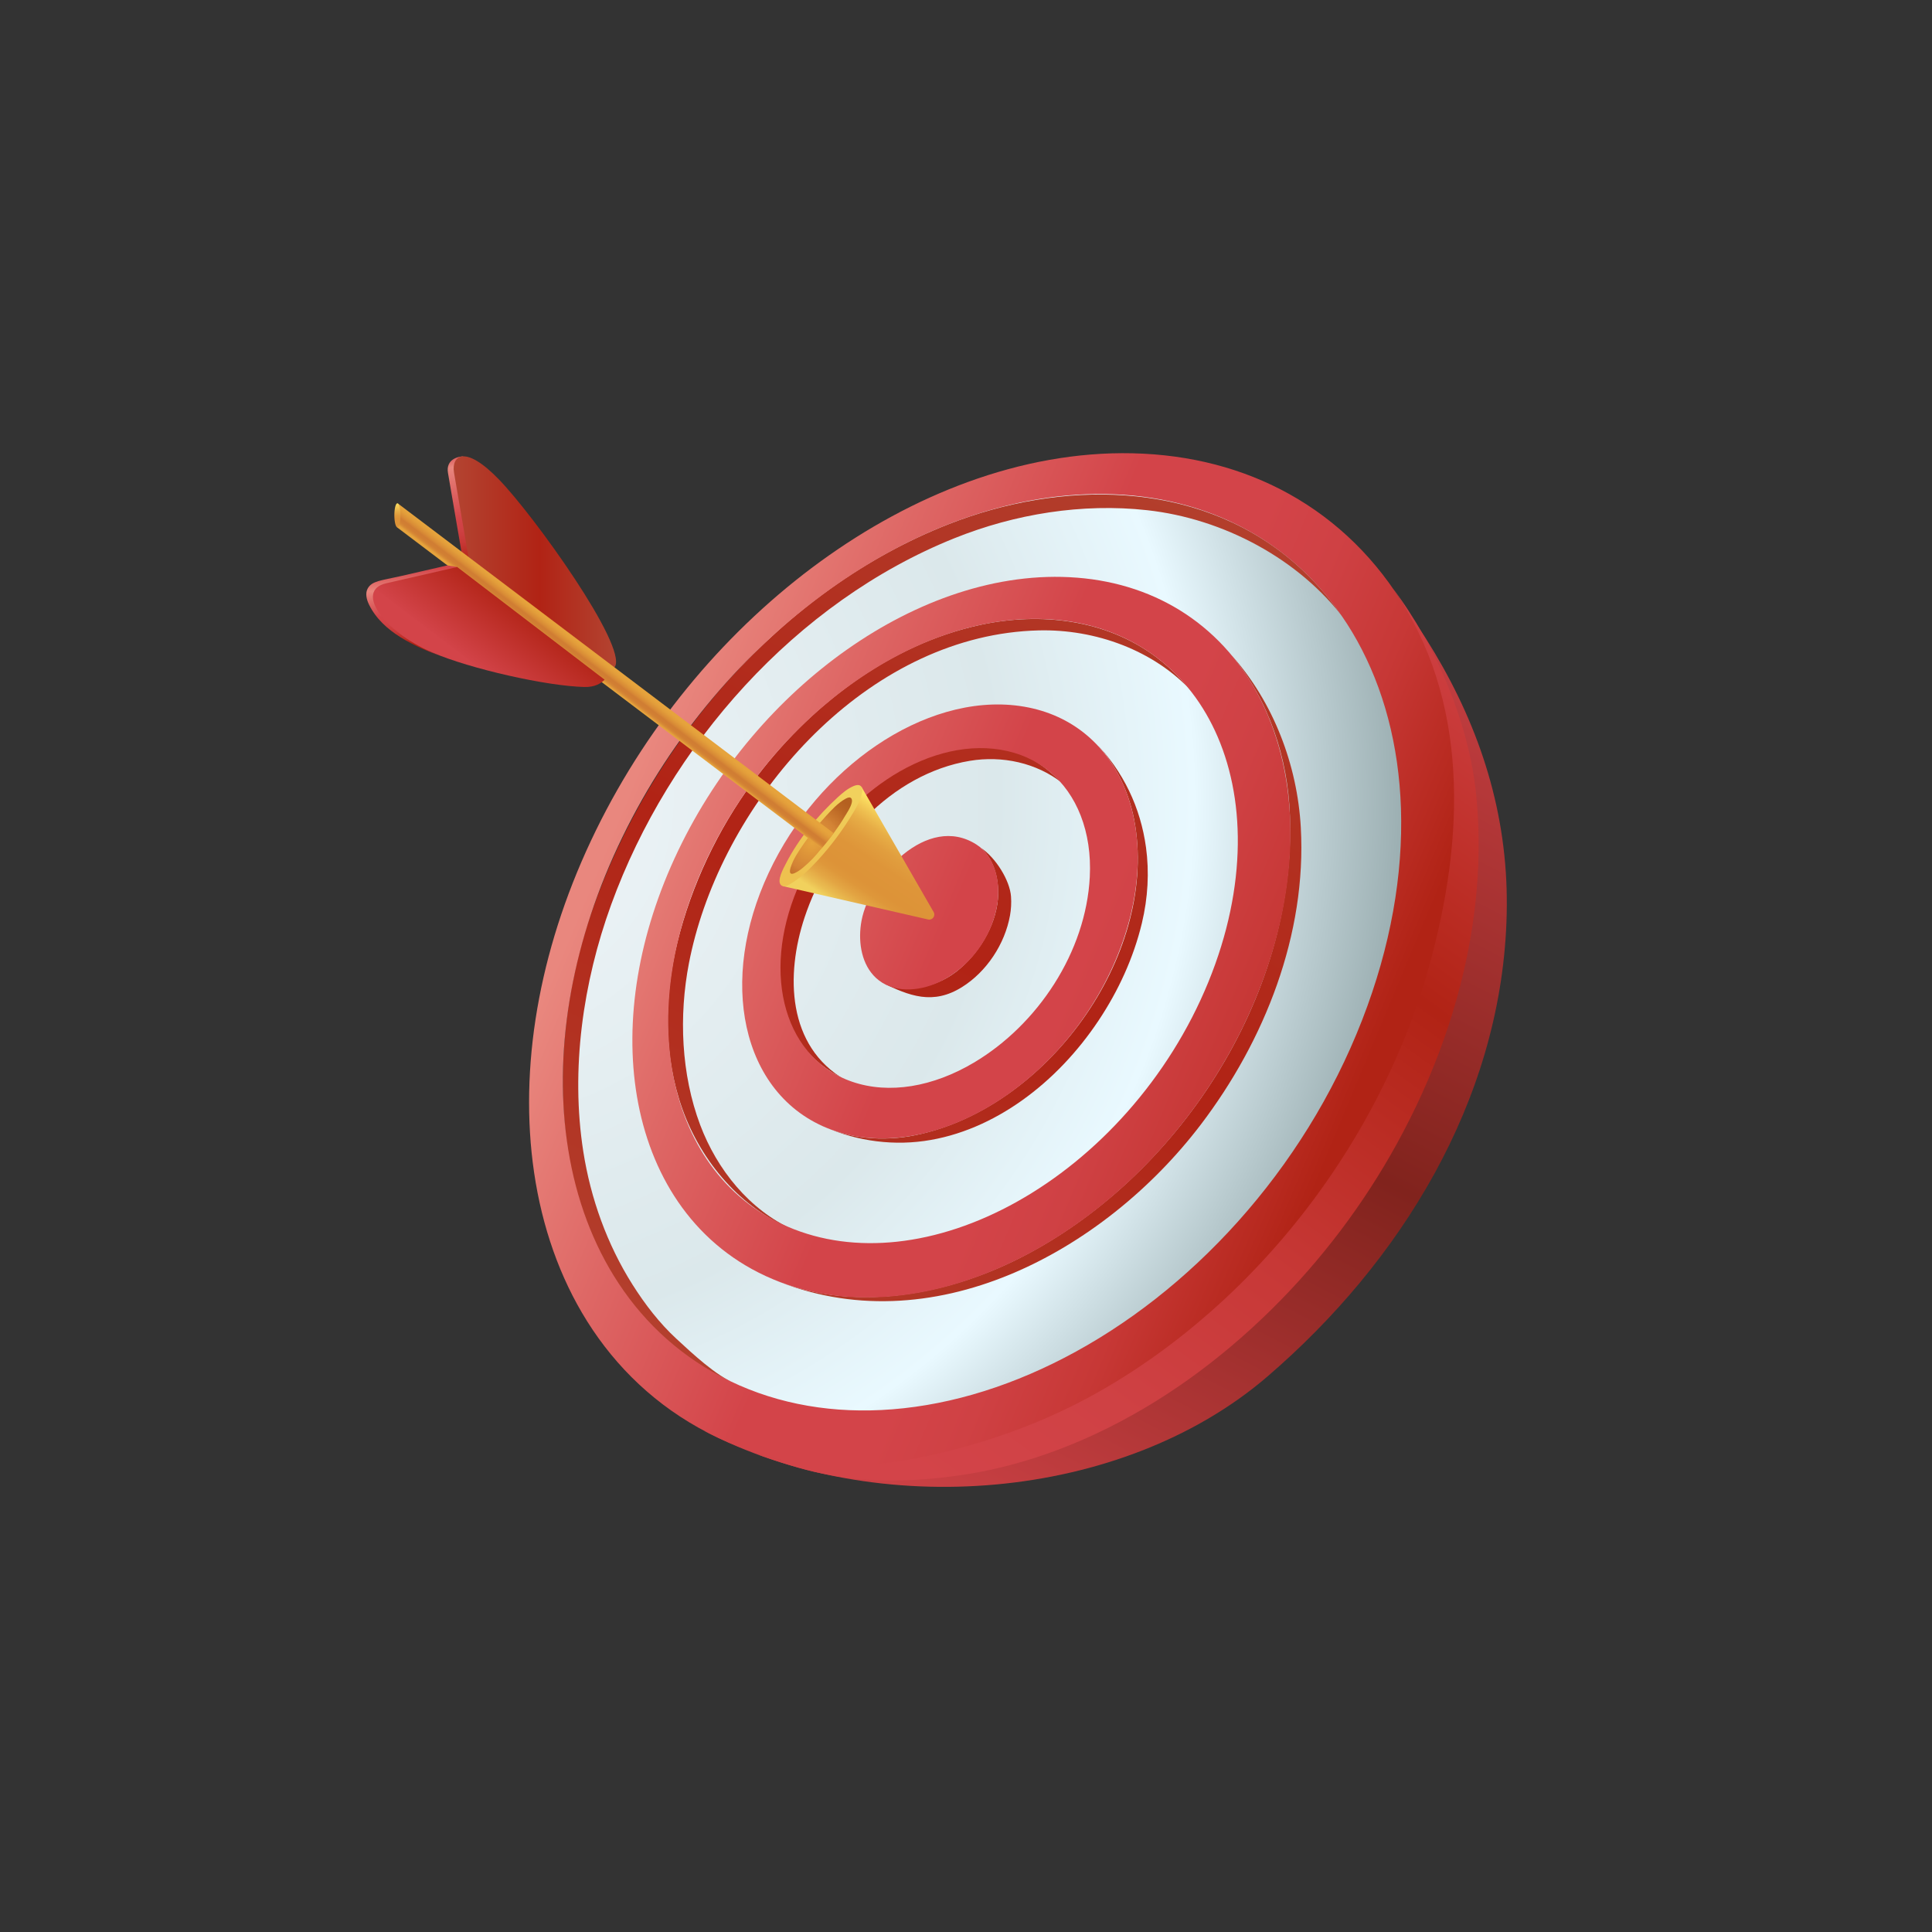
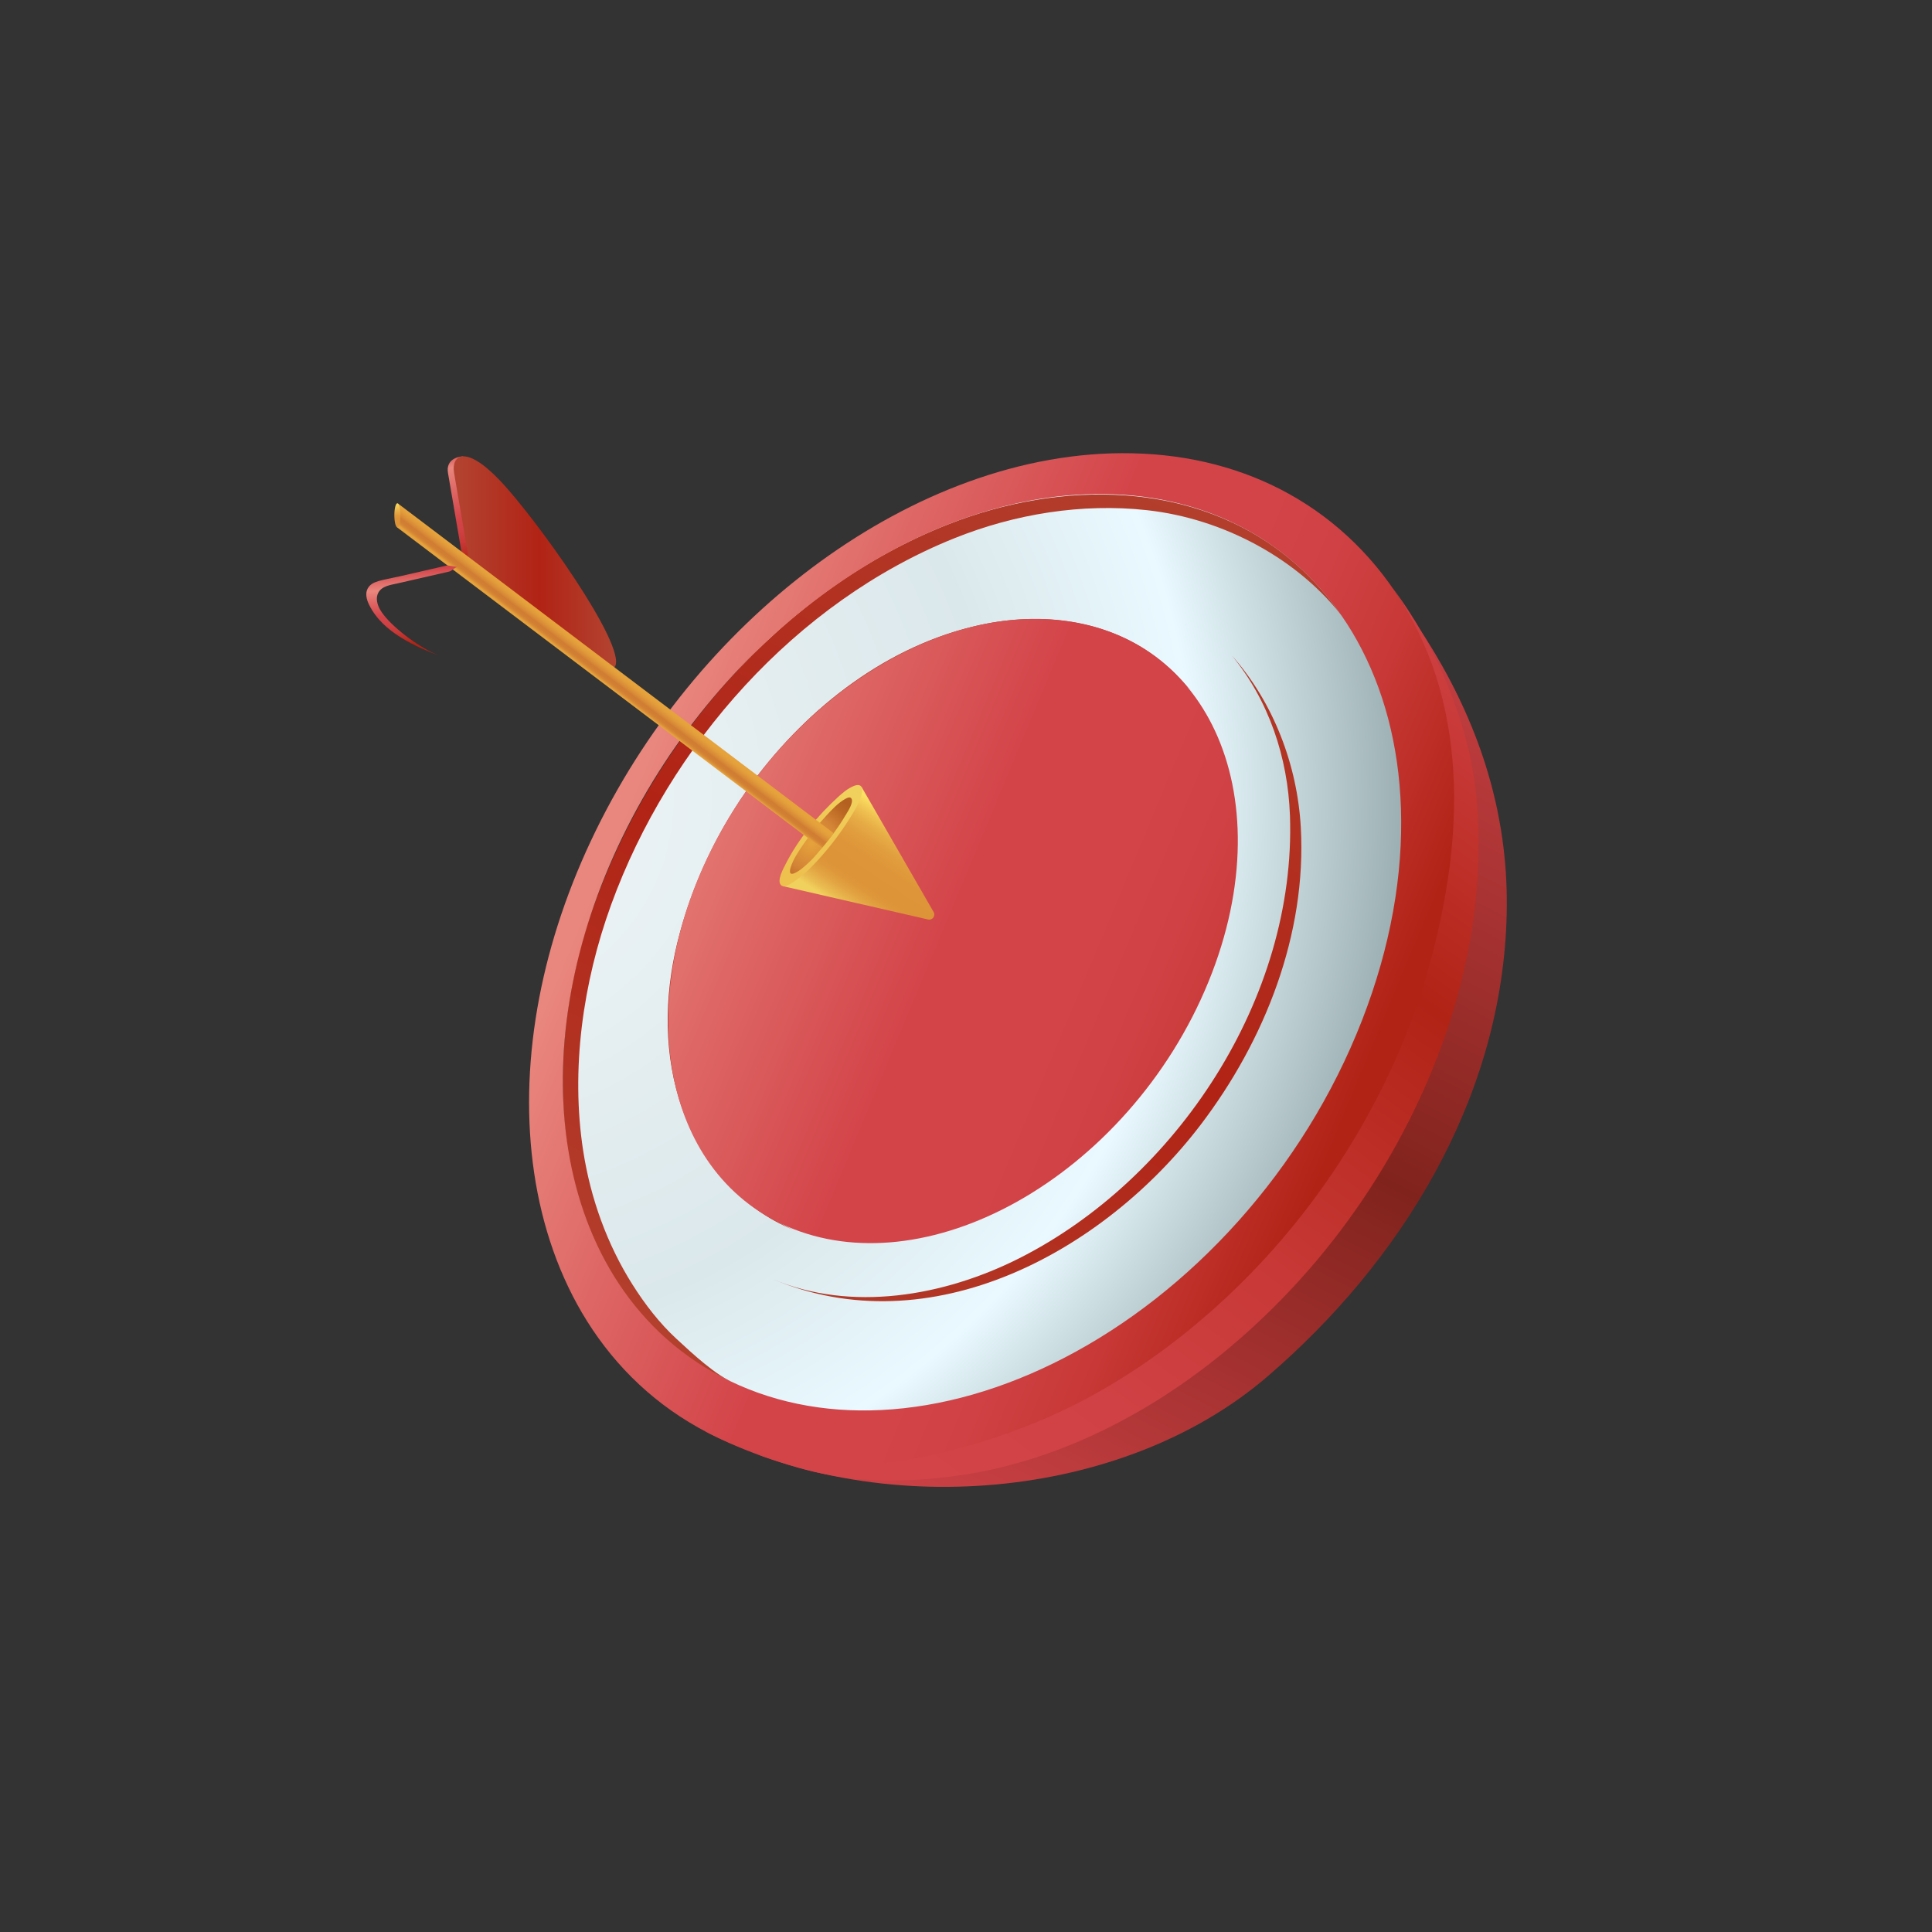
<svg xmlns="http://www.w3.org/2000/svg" xmlns:xlink="http://www.w3.org/1999/xlink" viewBox="0 0 2200 2200">
  <rect x="0" y="0" width="2200" height="2200" fill="#333333" stroke="none" />
  <defs>
    <style>      .cls-1 {        fill: none;      }      .cls-2 {        mask: url(#mask);      }      .cls-3 {        fill: url(#radial-gradient-6);      }      .cls-4 {        fill: url(#radial-gradient-4);      }      .cls-5 {        fill: url(#radial-gradient-3);      }      .cls-6 {        fill: url(#radial-gradient);      }      .cls-6, .cls-7, .cls-8 {        mix-blend-mode: multiply;      }      .cls-9 {        fill: url(#linear-gradient-8);      }      .cls-10 {        fill: url(#linear-gradient-7);      }      .cls-11 {        fill: url(#linear-gradient-5);      }      .cls-12 {        fill: url(#linear-gradient-6);      }      .cls-13 {        fill: url(#linear-gradient-9);      }      .cls-14 {        fill: url(#linear-gradient-4);      }      .cls-15 {        fill: url(#linear-gradient-3);      }      .cls-16 {        fill: url(#linear-gradient-2);      }      .cls-17 {        fill: url(#linear-gradient);      }      .cls-18 {        isolation: isolate;      }      .cls-19 {        mask: url(#mask-2);      }      .cls-20 {        mask: url(#mask-3);      }      .cls-21 {        mask: url(#mask-1);      }      .cls-22 {        fill: url(#linear-gradient-10);      }      .cls-23 {        fill: url(#linear-gradient-11);      }      .cls-24 {        fill: url(#linear-gradient-12);      }      .cls-25 {        fill: url(#linear-gradient-13);      }      .cls-26 {        fill: url(#linear-gradient-19);      }      .cls-27 {        fill: url(#linear-gradient-14);      }      .cls-28 {        fill: url(#linear-gradient-20);      }      .cls-29 {        fill: url(#linear-gradient-15);      }      .cls-30 {        fill: url(#linear-gradient-16);      }      .cls-31 {        fill: url(#linear-gradient-17);      }      .cls-32 {        fill: url(#linear-gradient-18);      }      .cls-7 {        fill: url(#radial-gradient-2);      }      .cls-8 {        fill: url(#radial-gradient-5);      }      .cls-33 {        clip-path: url(#clippath);      }    </style>
    <filter id="luminosity-noclip" x="721.99" y="-13776" width="1086.76" height="32766" color-interpolation-filters="sRGB" filterUnits="userSpaceOnUse" />
    <mask id="mask-1" x="721.99" y="-13776" width="1086.76" height="32766" maskUnits="userSpaceOnUse" />
    <radialGradient id="radial-gradient" cx="1808.11" cy="3967.35" fx="1808.11" fy="3967.35" r="118.27" gradientTransform="translate(19492.56 6239.98) rotate(-90) scale(2.6 -4.59)" gradientUnits="userSpaceOnUse">
      <stop offset="0" stop-color="#fff" />
      <stop offset=".13" stop-color="#d5d5d5" />
      <stop offset=".37" stop-color="#8a8a8a" />
      <stop offset=".59" stop-color="#4f4f4f" />
      <stop offset=".77" stop-color="#242424" />
      <stop offset=".91" stop-color="#090909" />
      <stop offset="1" stop-color="#000" />
    </radialGradient>
    <mask id="mask" x="721.99" y="1229.84" width="1086.76" height="615.21" maskUnits="userSpaceOnUse">
      <g class="cls-21">
        <ellipse class="cls-6" cx="1265.37" cy="1537.45" rx="543.38" ry="307.61" />
      </g>
    </mask>
    <radialGradient id="radial-gradient-2" cx="1808.11" cy="3967.35" fx="1808.11" fy="3967.35" r="118.27" gradientTransform="translate(19492.56 6239.98) rotate(-90) scale(2.6 -4.59)" gradientUnits="userSpaceOnUse">
      <stop offset="0" stop-color="#6c93a6" />
      <stop offset=".29" stop-color="#809fad" />
      <stop offset=".73" stop-color="#9ab0b7" />
      <stop offset="1" stop-color="#a4b7bb" />
    </radialGradient>
    <radialGradient id="radial-gradient-3" cx="529.48" cy="907.87" fx="529.48" fy="907.87" r="1064.03" gradientUnits="userSpaceOnUse">
      <stop offset=".04" stop-color="#eff5f8" />
      <stop offset=".57" stop-color="#dbe8eb" />
      <stop offset=".78" stop-color="#e9f9ff" />
      <stop offset="1" stop-color="#9db0b3" />
    </radialGradient>
    <linearGradient id="linear-gradient" x1="1673.09" y1="602.38" x2="1062.66" y2="1782.23" gradientUnits="userSpaceOnUse">
      <stop offset="0" stop-color="#d34449" />
      <stop offset=".53" stop-color="#81231d" />
      <stop offset="1" stop-color="#d34449" />
    </linearGradient>
    <linearGradient id="linear-gradient-2" x1="1329.83" y1="424.79" x2="719.41" y2="1604.64" gradientUnits="userSpaceOnUse">
      <stop offset="0" stop-color="#b34431" />
      <stop offset=".53" stop-color="#b12315" />
      <stop offset="1" stop-color="#b34431" />
    </linearGradient>
    <linearGradient id="linear-gradient-3" x1="1400.4" y1="461.3" x2="789.97" y2="1641.15" xlink:href="#linear-gradient-2" />
    <linearGradient id="linear-gradient-4" x1="1320.95" y1="420.2" x2="710.53" y2="1600.05" xlink:href="#linear-gradient-2" />
    <linearGradient id="linear-gradient-5" x1="1467.54" y1="496.09" x2="857.18" y2="1675.82" xlink:href="#linear-gradient-2" />
    <linearGradient id="linear-gradient-6" x1="1556.01" y1="541.81" x2="945.59" y2="1721.66" xlink:href="#linear-gradient-2" />
    <linearGradient id="linear-gradient-7" x1="713.15" y1="907.77" x2="1539.95" y2="1252.84" gradientUnits="userSpaceOnUse">
      <stop offset="0" stop-color="#e9877e" />
      <stop offset=".2" stop-color="#de6765" />
      <stop offset=".44" stop-color="#d34449" />
      <stop offset=".61" stop-color="#d34449" />
      <stop offset=".71" stop-color="#cf4144" />
      <stop offset=".83" stop-color="#c73836" />
      <stop offset=".95" stop-color="#b82a20" />
      <stop offset="1" stop-color="#b12315" />
    </linearGradient>
    <linearGradient id="linear-gradient-8" x1="1329.98" y1="424.87" x2="719.56" y2="1604.72" xlink:href="#linear-gradient-2" />
    <linearGradient id="linear-gradient-9" x1="708.95" y1="917.82" x2="1535.76" y2="1262.89" xlink:href="#linear-gradient-7" />
    <linearGradient id="linear-gradient-10" x1="1758.7" y1="747.84" x2="1069.66" y2="1701.55" gradientUnits="userSpaceOnUse">
      <stop offset="0" stop-color="#d34449" />
      <stop offset=".34" stop-color="#b12315" />
      <stop offset=".43" stop-color="#b82a20" />
      <stop offset=".63" stop-color="#c73836" />
      <stop offset=".83" stop-color="#cf4144" />
      <stop offset="1" stop-color="#d34449" />
    </linearGradient>
    <linearGradient id="linear-gradient-11" x1="717.29" y1="897.83" x2="1544.1" y2="1242.91" xlink:href="#linear-gradient-7" />
    <linearGradient id="linear-gradient-12" x1="715.86" y1="901.27" x2="1542.67" y2="1246.34" xlink:href="#linear-gradient-7" />
    <linearGradient id="linear-gradient-13" x1="516.38" y1="514.06" x2="537.44" y2="637.63" gradientUnits="userSpaceOnUse">
      <stop offset="0" stop-color="#d34449" />
      <stop offset=".14" stop-color="#e9877e" />
      <stop offset=".35" stop-color="#de6765" />
      <stop offset=".61" stop-color="#d34449" />
      <stop offset=".71" stop-color="#cf4144" />
      <stop offset=".83" stop-color="#c73836" />
      <stop offset=".95" stop-color="#b82a20" />
      <stop offset="1" stop-color="#b12315" />
    </linearGradient>
    <linearGradient id="linear-gradient-14" x1="516.57" y1="640.46" x2="701.52" y2="640.46" xlink:href="#linear-gradient-2" />
    <linearGradient id="linear-gradient-15" x1="968.4" y1="1040.19" x2="1035.22" y2="939.4" gradientUnits="userSpaceOnUse">
      <stop offset="0" stop-color="#f1d15d" />
      <stop offset=".06" stop-color="#eabd51" />
      <stop offset=".16" stop-color="#e3a543" />
      <stop offset=".25" stop-color="#de973a" />
      <stop offset=".32" stop-color="#dd9338" />
      <stop offset=".53" stop-color="#de9539" />
      <stop offset=".67" stop-color="#e19e3e" />
      <stop offset=".79" stop-color="#e7ad46" />
      <stop offset=".89" stop-color="#f0c352" />
      <stop offset=".99" stop-color="#fbde61" />
      <stop offset="1" stop-color="#fce163" />
    </linearGradient>
    <linearGradient id="linear-gradient-16" x1="961.3" y1="865.83" x2="910.67" y2="967.08" gradientTransform="translate(-12.03 41.77) rotate(-.01) scale(1.01 .99) skewX(-.02)" gradientUnits="userSpaceOnUse">
      <stop offset="0" stop-color="#f1d15d" />
      <stop offset=".49" stop-color="#eec553" />
      <stop offset="1" stop-color="#eec14f" />
    </linearGradient>
    <radialGradient id="radial-gradient-4" cx="924.38" cy="960.4" fx="924.38" fy="960.4" r="60.39" gradientUnits="userSpaceOnUse">
      <stop offset="0" stop-color="#e6a33c" />
      <stop offset=".52" stop-color="#d38335" />
      <stop offset=".57" stop-color="#ce7d31" />
      <stop offset=".83" stop-color="#bb6724" />
      <stop offset="1" stop-color="#b46020" />
    </radialGradient>
    <clipPath id="clippath">
      <path class="cls-1" d="M1063.13,1038.53l-81.9-142.16c-.27-.5-.63-.96-1.09-1.34-2.12-1.77-5.31-1.1-7.87-.04-6.89,2.86-12.68,7.75-18.13,12.74-23.34,21.35-44.5,47.04-59.02,75.26-2.47,4.8-11.46,20.48-5.4,25.24.55.43,1.16.71,1.8.86l165.33,37.95c4.91,1.13,8.81-4.15,6.27-8.51Z" />
    </clipPath>
    <filter id="luminosity-noclip-2" x="856.33" y="-13776" width="143.79" height="32766" color-interpolation-filters="sRGB" filterUnits="userSpaceOnUse" />
    <mask id="mask-3" x="856.33" y="-13776" width="143.79" height="32766" maskUnits="userSpaceOnUse" />
    <radialGradient id="radial-gradient-5" cx="11614.15" cy="-23687.87" fx="11614.15" fy="-23687.87" r="286.08" gradientTransform="translate(-3471.82 3583.84) scale(.38 .11)" gradientUnits="userSpaceOnUse">
      <stop offset=".21" stop-color="#000" />
      <stop offset=".25" stop-color="#0b0b0b" />
      <stop offset=".33" stop-color="#2a2a2a" />
      <stop offset=".43" stop-color="#5c5c5c" />
      <stop offset=".55" stop-color="#a2a2a2" />
      <stop offset=".68" stop-color="#fafafa" />
      <stop offset=".69" stop-color="#fff" />
      <stop offset=".7" stop-color="#e6e6e6" />
      <stop offset=".74" stop-color="#b1b1b1" />
      <stop offset=".77" stop-color="#818181" />
      <stop offset=".8" stop-color="#595959" />
      <stop offset=".84" stop-color="#393939" />
      <stop offset=".88" stop-color="#202020" />
      <stop offset=".91" stop-color="#0e0e0e" />
      <stop offset=".95" stop-color="#030303" />
      <stop offset="1" stop-color="#000" />
    </radialGradient>
    <mask id="mask-2" x="856.33" y="862.14" width="143.79" height="174.32" maskUnits="userSpaceOnUse">
      <g class="cls-20">
        <ellipse class="cls-8" cx="928.23" cy="949.3" rx="108.38" ry="31.82" transform="translate(-392.45 1085.57) rotate(-51.53)" />
      </g>
    </mask>
    <radialGradient id="radial-gradient-6" cx="11614.15" cy="-23687.87" fx="11614.15" fy="-23687.87" r="286.08" gradientTransform="translate(-3471.82 3583.84) scale(.38 .11)" gradientUnits="userSpaceOnUse">
      <stop offset=".21" stop-color="#eec14f" />
      <stop offset=".69" stop-color="#f2cb54" />
      <stop offset=".74" stop-color="#f5d96c" />
      <stop offset=".8" stop-color="#f9e885" />
      <stop offset=".86" stop-color="#fcf297" />
      <stop offset=".92" stop-color="#fef8a2" />
      <stop offset="1" stop-color="#fffba6" />
    </radialGradient>
    <linearGradient id="linear-gradient-17" x1="701.02" y1="761.31" x2="679.81" y2="789.09" gradientUnits="userSpaceOnUse">
      <stop offset=".06" stop-color="#e6a33c" />
      <stop offset=".15" stop-color="#e29d3a" />
      <stop offset=".28" stop-color="#d98c36" />
      <stop offset=".36" stop-color="#d07d33" />
      <stop offset=".45" stop-color="#d17f33" />
      <stop offset=".51" stop-color="#d68835" />
      <stop offset=".56" stop-color="#df9839" />
      <stop offset=".59" stop-color="#e6a33c" />
    </linearGradient>
    <linearGradient id="linear-gradient-18" x1="452.73" y1="563.92" x2="452.38" y2="601.19" gradientUnits="userSpaceOnUse">
      <stop offset="0" stop-color="#f1d15d" />
      <stop offset=".12" stop-color="#f8dc61" />
      <stop offset=".25" stop-color="#fce163" />
      <stop offset=".3" stop-color="#f6d45b" />
      <stop offset=".48" stop-color="#e8b048" />
      <stop offset=".62" stop-color="#e09a3c" />
      <stop offset=".71" stop-color="#dd9338" />
    </linearGradient>
    <linearGradient id="linear-gradient-19" x1="467.62" y1="638.64" x2="473.49" y2="745.98" gradientUnits="userSpaceOnUse">
      <stop offset=".09" stop-color="#d34449" />
      <stop offset=".3" stop-color="#e9877e" />
      <stop offset=".42" stop-color="#de6765" />
      <stop offset=".57" stop-color="#d34449" />
      <stop offset=".66" stop-color="#cf4144" />
      <stop offset=".75" stop-color="#c73836" />
      <stop offset=".84" stop-color="#b82a20" />
      <stop offset=".88" stop-color="#b12315" />
    </linearGradient>
    <linearGradient id="linear-gradient-20" x1="629.78" y1="628.02" x2="530.12" y2="759.16" gradientUnits="userSpaceOnUse">
      <stop offset="0" stop-color="#d34449" />
      <stop offset=".42" stop-color="#b12315" />
      <stop offset=".95" stop-color="#d24348" />
      <stop offset=".95" stop-color="#d34449" />
    </linearGradient>
  </defs>
  <g class="cls-18">
    <g id="Objects">
      <g>
        <g class="cls-2">
          <ellipse class="cls-7" cx="1265.37" cy="1537.45" rx="543.38" ry="307.61" />
        </g>
        <g>
          <g>
            <path class="cls-5" d="M1303.41,537.16c63.41,1.91,120.78,17.83,170.07,45.97,51.87,29.61,94.74,72.72,125.88,126.97,32.66,56.9,52.16,125.61,55.34,202.58,3.3,79.9-11.03,167.46-45.74,257.5-35.36,91.73-87.59,175.02-151.03,245.62-63,70.13-135.55,126.09-211.69,165.02-74.02,37.85-150.03,58.89-222.84,61.63-69.67,2.62-135.46-11.55-193.33-43.13-54.83-29.92-97.28-72.65-127.69-123.29-28.97-48.23-47.19-103.92-54.97-163.28-7.48-57.05-5.38-118.04,6.25-180.05,11.31-60.32,31.79-122.38,61.81-183.91,29.65-60.75,66.32-116.3,107.65-165.4,41.52-49.33,88.41-92.96,138.37-129.15,50.97-36.92,105.89-66.65,162.3-86.89,58.39-20.94,119.19-32.01,179.61-30.19Z" />
            <path class="cls-17" d="M1714.69,993.27c-6.88-104.07-44.75-197.35-101.4-282.15-4.75-7.11-22.44-34.06-27.23-41.15,118.5,175.41,66.88,439.74-30.45,611.55-22.05,38.92-47.14,76.14-74.97,111.16-94.81,119.28-225.74,219.62-373.73,261.63-86.36,24.51-200.09,18.9-305.42-25.19,196.94,103.36,476.27,80.6,641.73-61.64,151.84-130.54,264.35-312.69,272.18-517.14.5-13.11.56-26.23.15-39.34-.18-5.78-.46-11.56-.83-17.33,0-.13-.02-.27-.03-.4Z" />
            <path class="cls-16" d="M1199.23,882.13c-101-92.1-254.03,29.68-292.79,127.1-27.41,68.87-32.05,166.78,40.8,211.67.72.44,1.44.87,2.16,1.3.04.02.08.05.12.07.04.02.08.05.12.07.04.02.08.05.12.07.04.02.08.05.12.07,4.24,2.46,8.49,4.92,12.73,7.37-66.4-38.36-68.09-119.65-46.47-185,27.71-83.78,97.83-163.56,188.36-178.51,36.57-6.04,75.68,2.04,105.62,25.71-3.63-3.3-7.25-6.6-10.88-9.91Z" />
            <path class="cls-15" d="M1151.27,1020.98c-1.28-18.56-17.62-44.49-34.11-55.34,15.91,14.17,21.02,38.64,19.16,58.61-2.93,31.42-22.74,63.2-47.51,82.31-23.57,18.18-58.12,25.32-84.78,12.08,31.49,15.64,58.39,26.03,91.43,5.37,28.05-17.53,48.84-49.1,54.65-81.59,1.23-6.87,1.67-14.17,1.16-21.44Z" />
            <path class="cls-14" d="M1345.41,774.5c-8.93-9.79-18.7-18.67-29.25-26.55-57.05-42.66-131.33-51.09-199.53-36.43-105.01,22.58-196.17,93.45-259.13,178.59-39.8,53.82-70.24,118.01-86.18,183.21-15.22,62.28-15.86,129.16,5.74,189.53,21.6,60.37,66.86,113.43,126.28,137.52-49.82-22.47-86.82-68.31-106.06-119.46-21.67-57.62-24.4-124.16-12.73-184.32,1.95-10.06,4.3-20.18,7.05-30.36,46.4-171.64,203.21-343.86,391.27-348.38,64.34-1.55,131.38,22.5,175.2,70.51l-12.65-13.86Z" />
            <path class="cls-11" d="M1304.94,964.79c-6.07-44.68-25.66-86.77-58.9-120.45,25.32,25.66,40.98,60.08,46.64,95.68,23.91,150.58-101.07,321.89-249.94,352.56-36.86,7.6-77.2,4.46-111.19-12.85,37.24,18.26,79.68,25.23,120.81,19.54,40.36-5.59,78.41-22.7,111.44-46.22,34.4-24.5,63.78-55.91,87.18-91,22.52-33.76,39.8-71.34,49.3-110.85,6.94-28.87,8.51-58.16,4.68-86.41Z" />
            <path class="cls-12" d="M1481.25,942.16c-3.98-71.16-31.18-142.53-78.79-196.02,42.43,51.23,64.12,116.78,66.44,182.64,7.31,208.25-129.8,414.03-308.39,504.09-85.26,43-190.97,61.74-281.42,23.36,180.62,76.65,377.85-30.69,488.08-175.39,72.96-95.77,120.88-216.91,114.08-338.67Z" />
-             <path class="cls-10" d="M1226.32,657.79c46.88,3.7,88.57,18.01,123.7,41.28,36.49,24.17,65.85,57.99,86.37,99.43,21.25,42.91,32.88,93.73,33.03,149.77.15,57.57-11.81,120.01-37.51,183.82-26.04,64.65-63.24,123.42-107.82,173.61-44.37,49.95-95.3,90.56-148.9,119.79-52.53,28.65-106.91,45.99-159.58,50.65-51.01,4.52-99.9-2.9-143.69-23.09-42.07-19.41-75.38-48.78-99.9-84.69-23.63-34.62-39.2-75.46-46.69-119.71-7.27-42.93-6.99-89.37.95-137.04,7.77-46.65,22.97-94.94,45.96-142.97,22.76-47.56,51.33-91.02,83.73-129.3,32.52-38.42,69.31-72.1,108.47-99.65,39.77-27.99,82.42-49.97,125.94-64.22,44.69-14.63,90.75-21.24,135.94-17.67ZM896.97,1396.83c38.17,16.42,80.5,21.84,124.43,17.12,45.15-4.86,91.57-20.38,136.28-45.33,45.49-25.39,88.68-60.23,126.34-102.81,37.82-42.75,69.52-92.67,91.97-147.57,22.21-54.28,32.95-107.52,33.52-156.8.55-48.16-8.63-92.08-26.06-129.43-16.92-36.25-41.52-66.12-72.43-87.78-29.91-20.96-65.68-34.21-106.19-38.23-39.22-3.88-79.42,1.25-118.57,13.57-38.25,12.03-75.85,31.01-110.97,55.43-34.64,24.09-67.21,53.7-95.97,87.6-28.67,33.79-53.88,72.21-73.85,114.27-20.14,42.43-33.28,85.03-39.76,126.08-6.61,41.84-6.37,82.45.55,119.8,7.11,38.36,21.3,73.53,42.51,103.08,21.89,30.51,51.34,55.13,88.21,71Z" />
+             <path class="cls-10" d="M1226.32,657.79ZM896.97,1396.83c38.17,16.42,80.5,21.84,124.43,17.12,45.15-4.86,91.57-20.38,136.28-45.33,45.49-25.39,88.68-60.23,126.34-102.81,37.82-42.75,69.52-92.67,91.97-147.57,22.21-54.28,32.95-107.52,33.52-156.8.55-48.16-8.63-92.08-26.06-129.43-16.92-36.25-41.52-66.12-72.43-87.78-29.91-20.96-65.68-34.21-106.19-38.23-39.22-3.88-79.42,1.25-118.57,13.57-38.25,12.03-75.85,31.01-110.97,55.43-34.64,24.09-67.21,53.7-95.97,87.6-28.67,33.79-53.88,72.21-73.85,114.27-20.14,42.43-33.28,85.03-39.76,126.08-6.61,41.84-6.37,82.45.55,119.8,7.11,38.36,21.3,73.53,42.51,103.08,21.89,30.51,51.34,55.13,88.21,71Z" />
            <path class="cls-9" d="M1520.5,691.09c-14.98-20.04-31.94-38-50.68-53.68-109.27-91.45-262.55-90.35-389.49-40.57-191.09,74.94-339.01,248.57-406.17,440.49-66.47,189.95-43.81,449.3,163.85,538.44-22.67-9.07-49.66-34.59-67.68-51.19-19.43-17.9-36-39.49-50.08-61.77-28.95-45.82-47.68-98.09-56.04-151.57-14.6-93.32-.41-192.71,31.74-281.12,65.99-181.45,210.17-344.72,391.04-417.3,68.94-27.66,145.21-40.01,219.24-31.86,86.3,9.51,173.29,55.26,225.68,125.37l-11.39-15.24Z" />
            <path class="cls-13" d="M1289.44,516.16c66.38,1.45,126.6,17.49,178.53,46.34,54.76,30.43,100.24,75.06,133.48,131.51,34.95,59.34,56.1,131.26,60.03,212.05,4.08,84.03-10.54,176.31-46.85,271.3-37.03,96.87-92.09,184.82-159.11,259.27-66.54,73.91-143.22,132.68-223.65,173.29-78.07,39.42-158.12,60.95-234.64,63.11-73.06,2.06-141.86-13.57-202.19-47.45-57.01-32.01-100.97-77.29-132.31-130.67-29.79-50.73-48.36-109.09-56.09-171.13-7.42-59.53-4.93-123.04,7.39-187.51,11.97-62.64,33.38-127.04,64.62-190.84,30.83-62.96,68.88-120.55,111.7-171.48,43.03-51.18,91.61-96.51,143.38-134.2,52.86-38.48,109.85-69.58,168.47-90.92,60.75-22.12,124.12-34.07,187.24-32.68ZM820.95,1567.42c54.86,28.91,116.99,41.41,182.56,38.2,68.34-3.35,139.52-23.71,208.71-59.61,71.04-36.86,138.69-89.43,197.48-155.03,59.16-66.02,108.03-143.77,141.36-229.38,32.76-84.13,46.68-166.06,44.23-241-2.36-72.35-19.96-137.17-49.94-191.09-28.67-51.54-68.45-92.75-116.86-121.31-46.14-27.22-100.05-42.92-159.86-45.34-57.13-2.31-114.79,7.72-170.27,27.26-53.7,18.91-106.04,46.96-154.68,81.98-47.71,34.36-92.5,75.89-132.15,122.94-39.47,46.84-74.45,99.87-102.64,157.87-28.54,58.71-47.87,117.89-58.4,175.34-10.8,58.98-12.45,116.87-4.94,170.89,7.8,56.09,25.54,108.54,53.46,153.75,29.24,47.35,69.8,87.04,121.95,114.52Z" />
            <path class="cls-22" d="M1680.8,903.64c-8.23-80-45.43-168.54-94.73-233.67,87.96,127.09,81.66,284.77,41.51,429.39-23.36,84.16-61.38,164.17-110.32,236.44-35.22,52.01-76.26,100.08-122.2,142.92-5.64,5.26-11.36,10.43-17.15,15.52-41.02,36.06-85.69,68.07-133.53,94.45-50.53,27.87-104.52,48.31-160.36,62.63-52.64,13.5-107.47,22.01-161.85,16.12-15.49-1.68-26.26-3.44-41.62-6.9-3.73-.84-14.62-3.28-18.23-4.4,23.45,8.11,49.5,16.98,74.02,21.85,52.56,11.26,109.14,9.36,162.11,1.15,51.87-8.04,102.28-24.35,149.75-46.62,74.52-34.95,141.73-84.21,200.18-141.95,56.16-55.48,104.27-119.12,142.32-188.29,41.77-75.91,72.13-158.86,85.47-244.61,7.91-50.87,9.92-102.78,4.64-154.02Z" />
            <path class="cls-23" d="M994.56,1110.63c1.93,2.12,4.05,4.08,6.39,5.86,20.22,15.36,49.62,11.76,72.12,0,32.17-16.81,55.82-49.03,62.23-84.76,4.61-25.73-1.45-56.01-23.47-70.09-56.14-35.88-121.22,36.25-130.76,86.6-4.1,21.65-.95,46.47,13.5,62.38Z" />
-             <path class="cls-24" d="M1161.2,803.92c27.96,3.94,52.32,14.35,72.35,30.02,20.5,16.03,36.46,37.55,47.06,63.18,10.82,26.16,16.03,56.5,14.77,89.4-1.28,33.42-9.21,69.26-24.53,105.65-15.44,36.67-36.76,70.04-61.97,98.76-25.14,28.64-53.9,52.38-84.26,70.05-30.01,17.47-61.33,28.88-92.04,33.3-30.14,4.33-59.5,1.9-86.33-8.05-26.19-9.72-47.46-25.68-63.58-46.01-15.77-19.88-26.66-43.98-32.49-70.63-5.72-26.15-6.61-54.87-2.44-84.69,4.11-29.42,13.17-60.11,27.47-90.76,14.21-30.46,32.38-58.27,53.17-82.64,20.84-24.43,44.47-45.61,69.58-62.63,25.36-17.19,52.4-30.24,79.76-38.11,27.81-8,56.13-10.69,83.46-6.84ZM970.5,1231.84c21.1,7.23,44.04,8.64,67.47,4.87,23.77-3.83,47.93-12.97,71.01-26.68,72.83-43.24,127.65-126.07,131.99-211.54,1.3-25.53-2.35-49.19-10.34-69.72-7.86-20.21-19.91-37.33-35.57-50.25-15.38-12.69-34.23-21.31-56.02-24.86-21.4-3.48-43.7-1.74-65.7,4.28-22.64,6.2-43.99,16.6-63.46,29.62-20.07,13.42-38.97,30.23-55.62,49.7-16.62,19.44-31.11,41.65-42.36,65.98-11.31,24.45-18.35,48.9-21.39,72.27-3.08,23.63-2.09,46.29,2.77,66.82,4.93,20.84,13.86,39.54,26.61,54.82,12.97,15.56,29.92,27.59,50.62,34.69Z" />
          </g>
          <g>
            <path class="cls-25" d="M524.44,537.99c-1.02-8.17-4.32-14.86,3.32-18.32-5.52,0-20.33,3.08-17.64,18.86,0,0,17.27,100.97,17.27,100.97l14.26-.53c-5.36-31.36-10.73-62.71-16.09-94.07-.35-2.05-.81-4.43-1.12-6.9Z" />
            <path class="cls-27" d="M526.94,519.71c8.23-.61,21.67,6.04,41.34,26.39,40.24,41.57,145.97,189.24,131.97,213.09-.45.73-.97,1.41-1.6,2.06l-164.41-122.28-17.27-100.97c-1.55-9.11,1.37-17.66,9.97-18.29Z" />
            <g>
              <path class="cls-29" d="M1063.13,1038.53l-81.9-142.16-89.7,112.72,165.33,37.95c4.91,1.13,8.81-4.15,6.27-8.51Z" />
              <path class="cls-30" d="M895.12,982.99c-2.47,4.8-11.46,20.48-5.4,25.24.55.43,1.16.71,1.8.86,2.35.54,5.14-.61,7.37-1.89,12.2-7.02,22.52-16.88,32.04-27.25,15.45-16.81,29.16-35.23,40.83-54.85,4.16-7,8.12-14.28,9.81-22.25.46-2.15.63-4.64-.36-6.48-.27-.5-.63-.96-1.09-1.34-2.12-1.77-5.31-1.1-7.87-.04-6.89,2.86-12.68,7.75-18.13,12.74-23.34,21.35-44.5,47.04-59.02,75.26Z" />
              <path class="cls-4" d="M969.99,913.74c-1.1,5.48-6.25,13.01-7.7,15.45-7.41,12.55-16.02,24.14-25.42,35.3-4.82,5.71-9.5,11.71-14.99,16.79-5.2,4.82-10.5,10.02-17.05,12.97-2.42,1.09-4.03,1.04-4.8-.05-.77-1.09-.72-3.19.22-6.23,3.07-9.93,9.19-18.74,15.04-27.21,7.58-10.99,15.94-21.38,24.96-31.22,6.62-7.23,13.98-15.28,22.68-20.04,2.65-1.43,4.57-1.81,5.64-1.11,1.61,1.05,1.88,3.02,1.41,5.36Z" />
              <g class="cls-33">
                <g class="cls-19">
                  <ellipse class="cls-3" cx="928.23" cy="949.3" rx="108.38" ry="31.82" transform="translate(-392.45 1085.57) rotate(-51.53)" />
                </g>
              </g>
              <path class="cls-31" d="M949.27,948.73c-.4.57-.82,1.11-1.24,1.68-2,2.7-4.08,5.42-6.21,8.06-1.63,2.05-3.29,4.06-4.95,6.01-.45.54-.89,1.06-1.36,1.58-13.3-10.07-26.61-20.13-39.92-30.2-14.26-10.79-28.53-21.58-42.79-32.36-19.45-14.71-38.91-29.43-58.36-44.14-22.63-17.12-45.26-34.24-67.9-51.35-23.8-18-47.6-36-71.4-54-22.96-17.36-45.91-34.73-68.87-52.09-20.1-15.2-40.2-30.41-60.31-45.61-15.24-11.52-30.47-23.05-45.71-34.57-8.36-6.32-16.72-12.65-25.08-18.97-.98-.74-1.97-1.49-2.95-2.23l.89-27.21c4.34,3.28,8.67,6.56,13.01,9.84,11.78,8.92,23.57,17.83,35.35,26.75,17.41,13.17,34.81,26.34,52.22,39.51,21.2,16.04,42.4,32.09,63.61,48.13,23.17,17.54,46.35,35.07,69.52,52.61,23.32,17.64,46.64,35.29,69.96,52.93,21.64,16.37,43.28,32.75,64.92,49.12,18.13,13.72,36.27,27.44,54.4,41.16,12.8,9.69,25.6,19.37,38.4,29.06,11.59,8.77,23.18,17.53,34.77,26.29Z" />
              <path class="cls-32" d="M455.92,589.39c-.34,7.44-2.14,12.32-4.02,10.9-1.88-1.42-3.13-8.61-2.79-16.05.34-7.44,2.14-12.32,4.02-10.9,1.88,1.42,3.13,8.61,2.79,16.05Z" />
            </g>
            <g>
              <path class="cls-26" d="M418.75,670.06c-3.08,5.58-1.37,12.6,1.42,18.33,15.44,31.76,52.6,47.86,83.72,59.65-4.03-1.53-8.16-3.24-12.23-5.25-22.21-10.94-49.85-33.01-58.8-48.51-3.36-5.82-5.26-13.29-2.14-19.25,4.21-8.03,14.72-9.05,22.71-10.88,9.42-2.16,18.84-4.32,28.27-6.48,9.97-2.29,19.94-4.57,29.91-6.86,2.62-.6,6.34-4.55,9.03-5.17,0,0-11.16-1.82-11.16-1.82l-54.29,12.44c-20.81,4.77-31.65,5.1-36.44,13.79Z" />
-               <path class="cls-28" d="M520.63,645.65l167.89,128.34c-4.48,4.41-11.25,8.53-22.78,8.29-42.6-.86-130.55-20.7-173.53-39.29-56.83-24.59-87.94-70.66-52.57-78.78l80.99-18.56Z" />
            </g>
          </g>
        </g>
      </g>
    </g>
  </g>
</svg>